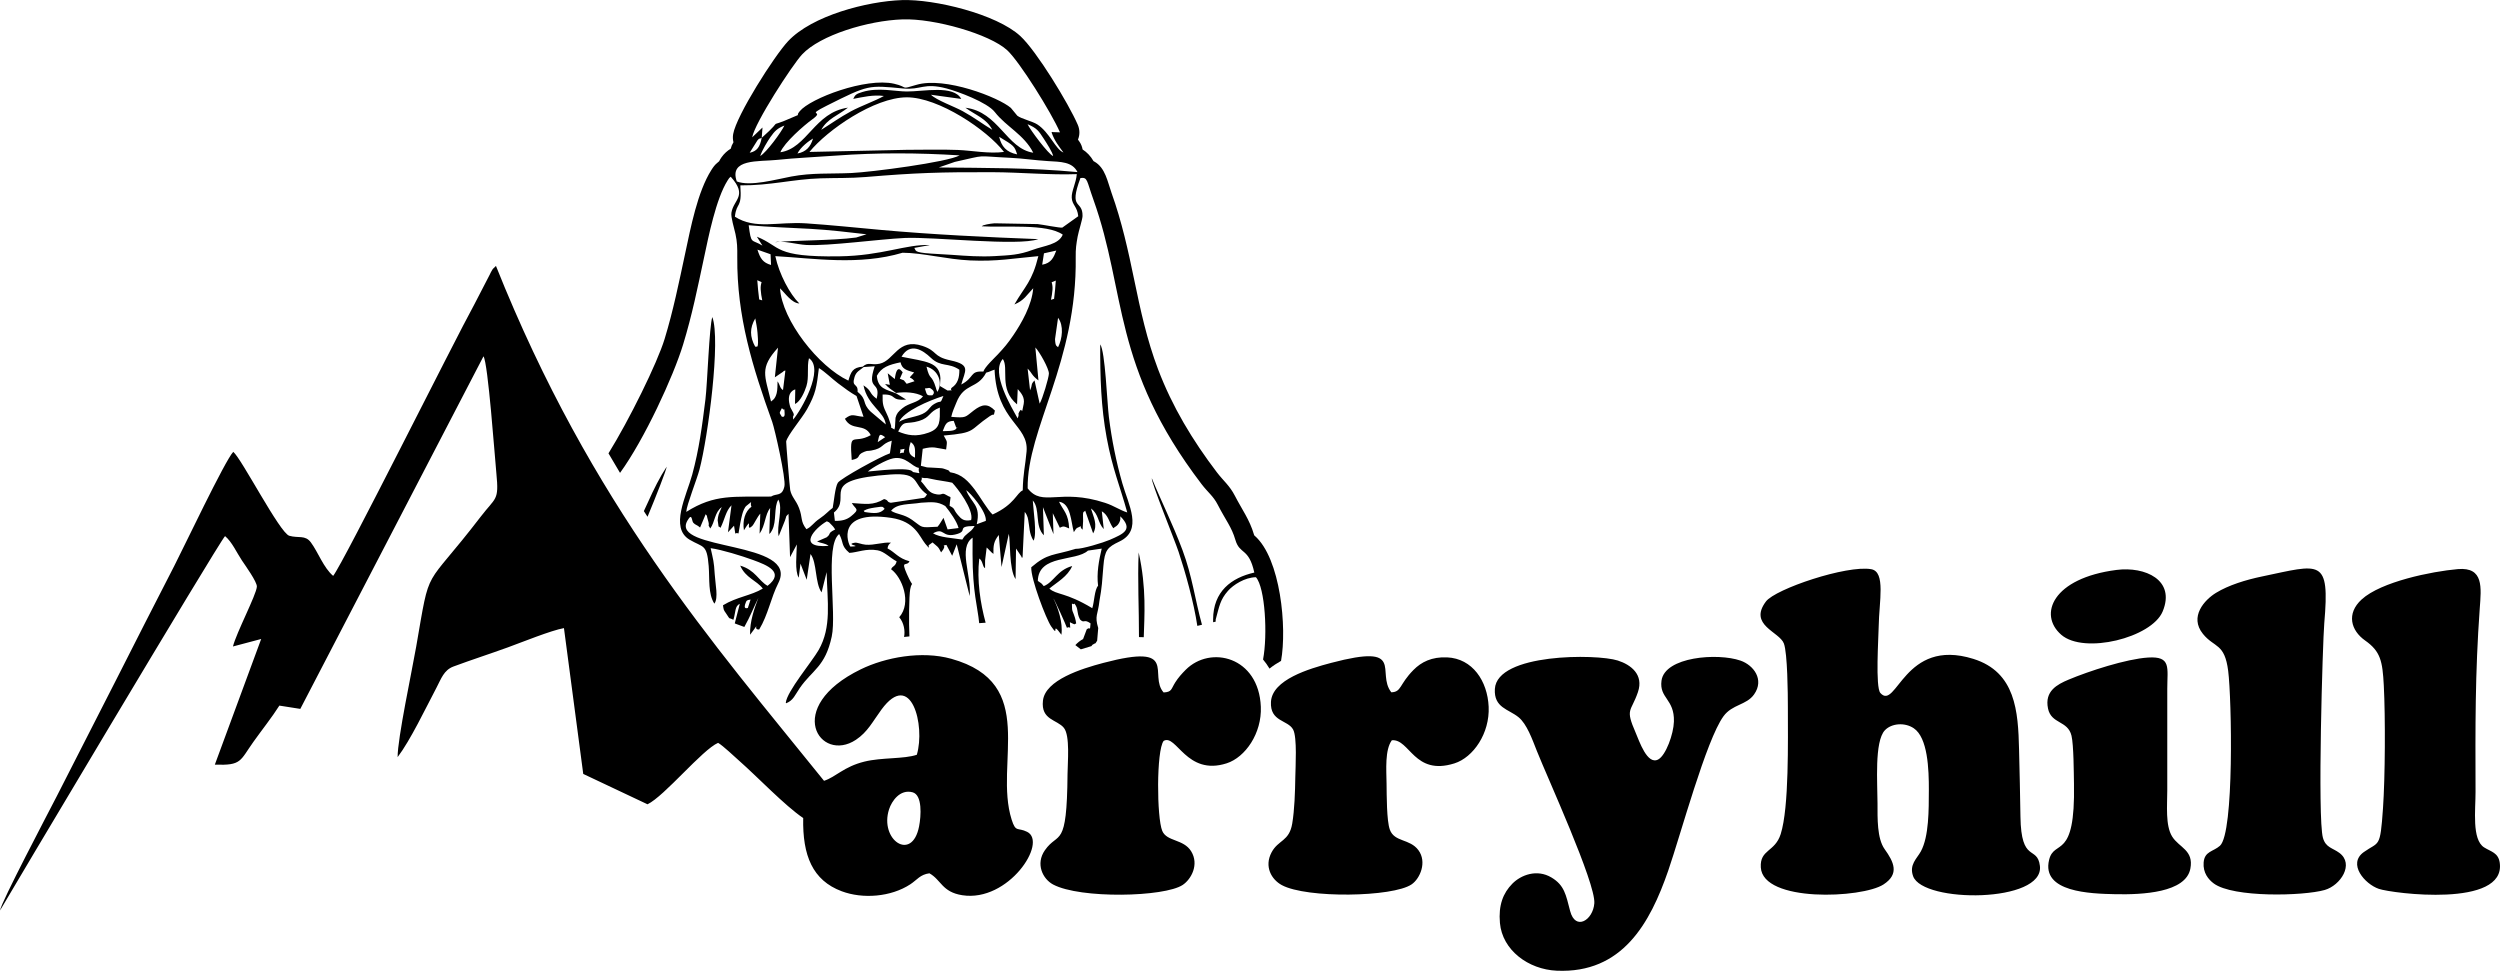
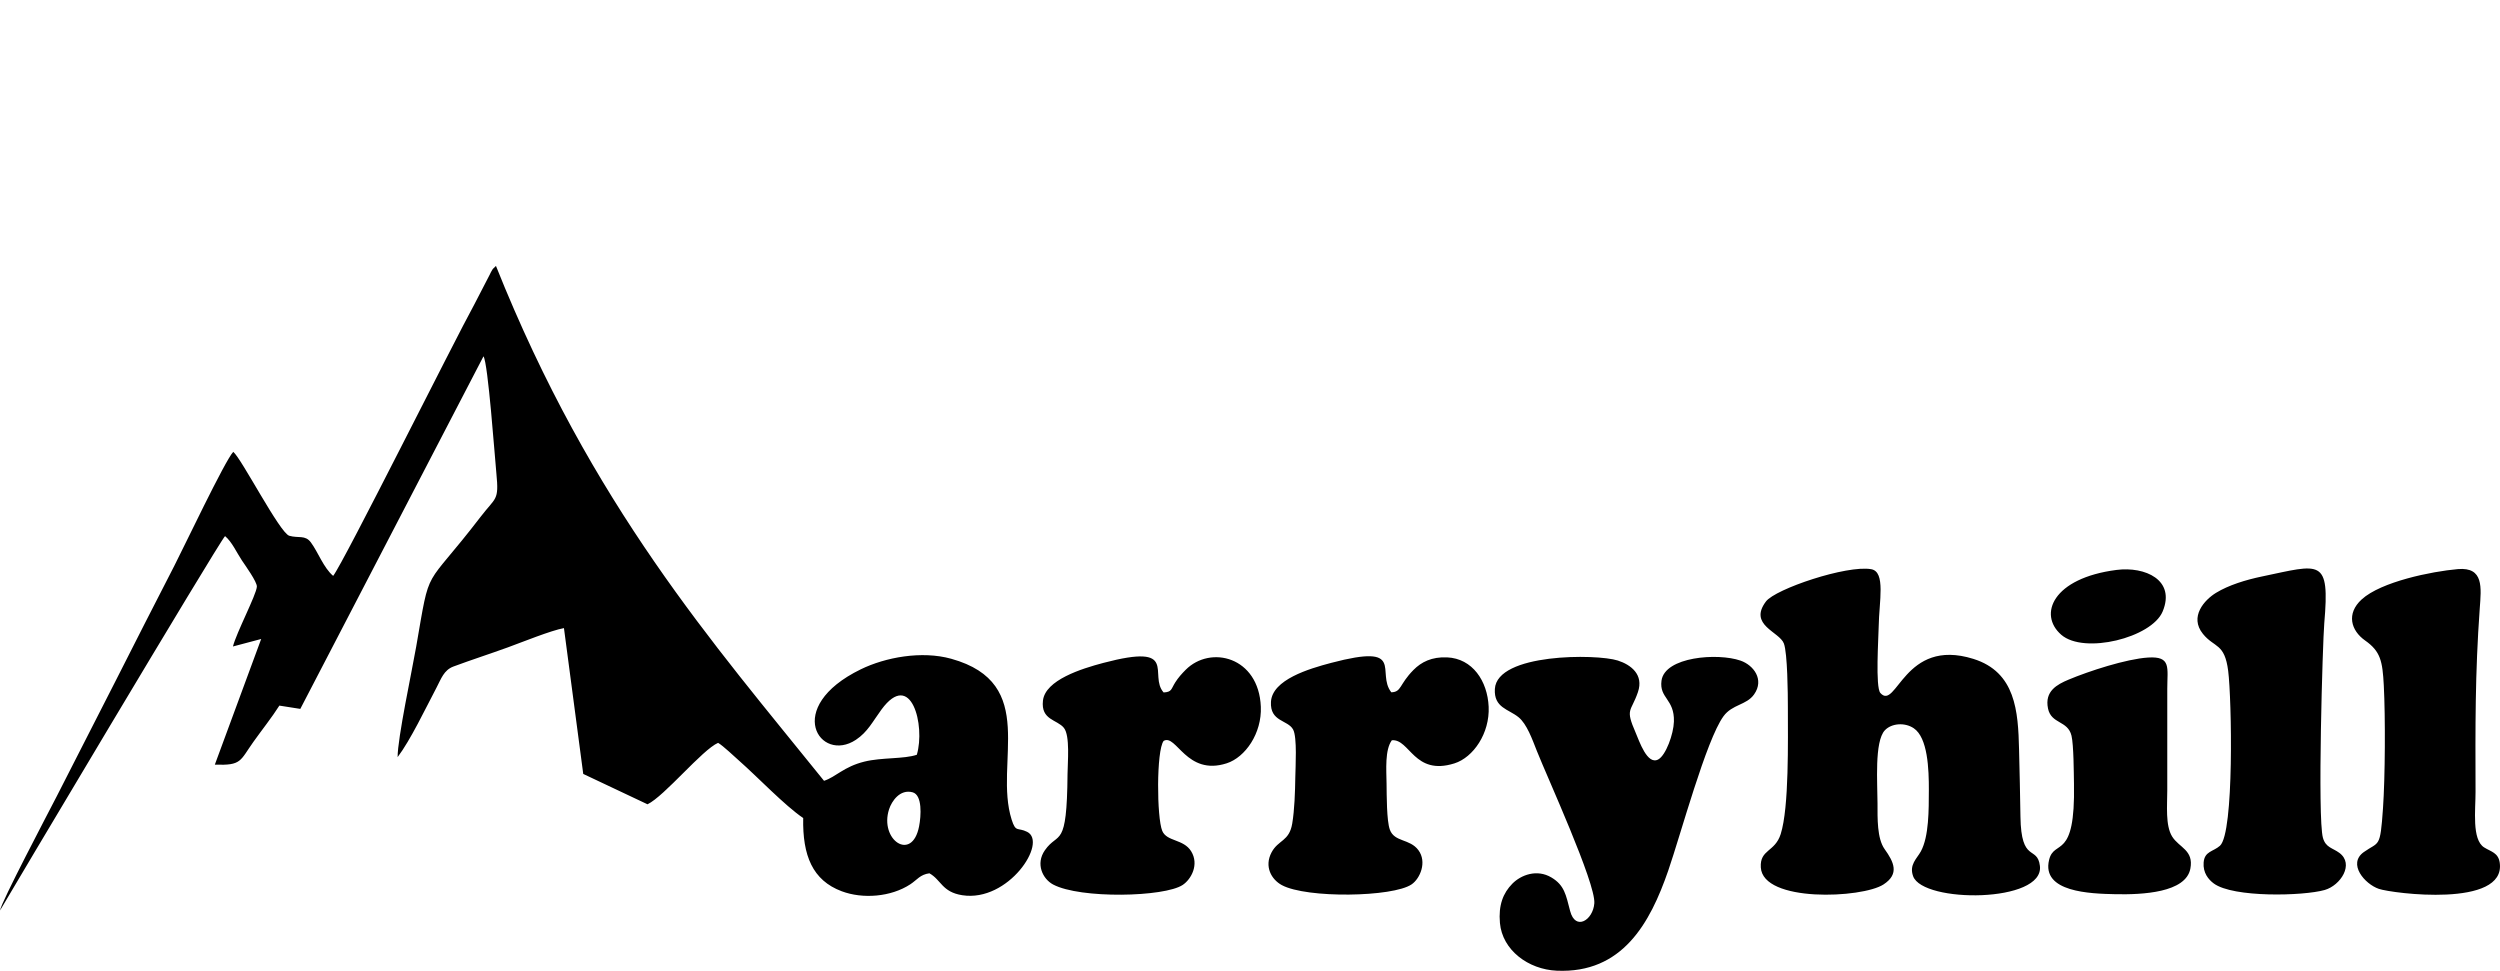
<svg xmlns="http://www.w3.org/2000/svg" xml:space="preserve" width="129.222mm" height="50.181mm" version="1.1" style="shape-rendering:geometricPrecision; text-rendering:geometricPrecision; image-rendering:optimizeQuality; fill-rule:evenodd; clip-rule:evenodd" viewBox="0 0 12210.63 4741.73">
  <defs>
    <style type="text/css">
   
    .fil0 {fill:black}
   
  </style>
  </defs>
  <g id="Ebene_x0020_1">
    <path class="fil0" d="M4489.04 4036.22c-34.37,176.08 -195.06,65.77 -146.57,-83.65 12.87,-39.65 53.1,-99.11 114.52,-82.95 48.91,12.87 41.95,115.9 32.05,166.6zm5848.9 -1252.6c-312.11,39.93 -383.8,217.7 -270.37,316.59 111.3,97.02 441.82,14.72 495.31,-113.44 64.46,-154.42 -86.06,-220.92 -224.94,-203.15zm-335.04 676.57c15.82,77.11 96.89,57.97 114.83,133.22 10.81,45.34 11.07,181.1 12.1,234.81 7.31,379.79 -96.24,267.25 -121.5,371.46 -38.41,158.51 201.79,165.13 323.35,167.81 132.31,2.91 344.29,-7.39 366.6,-124.75 17.32,-91.07 -54.8,-102.26 -88.88,-156.74 -33.78,-54.01 -23.92,-152.62 -23.92,-225.78 0.01,-165.34 -0.11,-330.69 0.01,-496.03 0.08,-103.22 20.5,-159.86 -93.89,-152.59 -106.44,6.78 -289.31,66.4 -388.46,108.09 -55.72,23.43 -117.6,56.02 -100.25,140.5zm1349.43 -416.02c27.82,-322.03 -18.13,-288.16 -303.58,-228.69 -79.68,16.6 -163.03,42.17 -225.32,80.19 -55.62,33.94 -131.71,116.54 -63.63,200.47 56.3,69.41 105.9,43.45 123.27,181.07 17.14,135.81 29.88,791.27 -40.24,853.71 -32.83,29.23 -75.31,26.17 -79.7,81.56 -4,50.42 23.63,83.53 49.6,102.66 94.81,69.87 437.38,61.48 541.48,31.81 77.83,-22.19 145.67,-126.63 71.97,-181.15 -33.63,-24.87 -66.74,-25.62 -80.32,-73.52 -27.42,-96.76 -1.18,-959.43 6.47,-1048.09zm759.37 -72c7.32,-101.63 20.61,-203.62 -106.88,-192.5 -128.51,11.21 -374.84,61.43 -469.64,147.9 -76.57,69.83 -52.3,152.29 16.51,200.7 75.28,52.96 85.19,100.16 91.39,219.89 8.02,154.99 6.73,446.98 -4,600.79 -13.8,197.76 -18.36,159.25 -93.71,212.93 -80.29,57.19 4.45,155.92 73.56,179.59 64.85,22.22 621.09,94.14 590.49,-127.23 -6.87,-49.68 -42.77,-54.07 -76.39,-75.36 -60.65,-38.39 -41.61,-183.71 -41.86,-270.68 -0.91,-314.87 -2.46,-576.98 20.52,-896.04zm-6428.25 409.97c-76.24,-86.05 80.64,-243.44 -294.28,-144.39 -106.9,28.24 -283.77,83.61 -295.14,184.17 -10.83,95.7 69.51,91.99 102.48,133.41 30.52,38.36 18.05,168.86 17.61,224.88 -2.95,372.37 -43.84,276.91 -110.53,372.44 -46.76,67 -10.72,140.31 39.92,167.4 132.13,70.68 544.46,61.75 633.55,1.88 41.04,-27.58 80.81,-99.29 40.85,-164.13 -37.31,-60.5 -118.89,-46.55 -141.13,-99.48 -26.91,-64.07 -29.26,-391.98 6.66,-439.5 61.93,-36.53 111.06,172.89 308.1,109.32 90.7,-29.26 172.07,-146.21 166.7,-276.3 -10.07,-244.3 -246,-301.98 -367.28,-180.15 -18.73,18.81 -36.25,38.23 -50.82,61.42 -21.04,33.5 -15.94,46.74 -56.71,49.01zm1112.06 -0.73c-76.48,-97.41 75.66,-241.33 -293.99,-143.68 -107.69,28.45 -288.05,81.81 -293.86,190.45 -5.23,97.99 82.58,87.15 108.35,135.24 20.33,37.96 11.37,182.56 10.61,232.78 -1.08,72.15 -3.87,159.45 -15.08,226.4 -14.67,87.67 -68.11,78.7 -101.07,140.84 -36.47,68.76 -0.79,132.09 50.23,159.66 121.47,65.63 542.44,59 634.06,-3.69 41.38,-28.3 75.97,-109.17 33.07,-167.03 -42.09,-56.76 -117.14,-38.43 -139.5,-100.24 -15.94,-44.04 -15.2,-169.31 -16.01,-223.95 -1.03,-69.21 -8.65,-165.62 25.77,-212.57 87.78,-7.85 108.3,175.17 305.66,112.93 92.43,-29.15 173.04,-147.02 167.21,-276.64 -5.63,-125.43 -78.65,-235.65 -203.17,-241.13 -74.84,-3.29 -125.72,22.66 -164.16,61.58 -70.4,71.29 -57.67,107.61 -108.12,109.03zm1204.62 -1.22c29.08,-85.03 -33.97,-133.52 -98.59,-154.1 -104.04,-33.12 -590.21,-35.91 -600.27,138.99 -5.28,92.06 66.54,98.05 115.54,137.86 40.75,33.11 66.83,107.39 90.05,166.01 49.86,125.86 287.37,644.48 280.21,742.79 -6.02,82.83 -92.49,136.53 -118.24,37.63 -20.72,-79.57 -27.85,-125.61 -91.07,-163.44 -71.39,-42.72 -149.36,-12.03 -190.75,29.82 -45.71,46.22 -68.69,105.57 -60.99,192.36 11.74,132.25 138.37,226.82 277.21,233.02 320.72,14.33 456.14,-232.12 544.75,-488.59 61.52,-178.06 185.11,-637.47 269.84,-754.03 42.92,-59.04 112.06,-53.84 149.45,-106.7 51.51,-72.78 -2.65,-143.19 -66.18,-165.23 -111.59,-38.73 -370.34,-19.2 -385.96,98.24 -11.43,86 63.83,88.77 60.69,199.46 -1.73,61.4 -39.37,164.47 -76.32,184.92 -53.91,29.83 -93.31,-90.77 -110.63,-130.57 -52.27,-120.07 -22.86,-98.68 11.25,-198.43zm1420.85 480.02c-0.33,93.81 0.87,224.97 -39.01,298.14 -19.3,35.41 -58.17,64.71 -37.79,121.25 47.69,132.36 641.85,131.35 619.23,-50.42 -12.67,-101.83 -91.82,-9.98 -95.02,-240.9 -1.52,-109.84 -4.21,-218.26 -6.82,-328.08 -4.43,-186.32 -16.62,-377.66 -223.59,-442.19 -338.53,-105.56 -375.02,255.31 -453.8,166.67 -24.9,-28.02 -9.04,-269.52 -8.19,-324.82 1.88,-122.58 35.14,-267.12 -36.58,-279.79 -119.34,-21.08 -468.21,96.46 -514.19,157.76 -86.62,115.48 66.15,147.25 87.72,205.27 17.79,47.84 19.4,247.45 19.42,309.11 -0.02,164.9 6.43,490.49 -34.95,621.48 -28.03,88.74 -102.11,74.27 -97.24,162.58 9.53,173.05 495.12,151.36 599.24,83.66 79.14,-51.46 50.72,-109.45 5.44,-172.77 -37.02,-51.76 -34.64,-150.31 -34.61,-222.94 0.03,-95.95 -15.98,-302.47 35.96,-357.42 32.36,-34.23 97.06,-39.45 140.92,-9.92 68.54,46.16 74.23,198.62 73.87,303.34zm-6998.6 -2561.25l-14.4 13.81c-0.82,1.13 -2.43,3.27 -3.3,4.57 -4.48,6.68 -9.6,17.68 -13.7,25.98l-73.75 142.5c-99.26,180.46 -638.5,1261.27 -689.98,1326.96 -47.06,-39.84 -73.5,-115.78 -108.87,-163.56 -27.89,-37.69 -60.17,-19.37 -105.43,-32.39 -46.28,-13.31 -233.51,-377.93 -273.73,-409.86 -40.15,41.93 -244.92,473.58 -287.9,556.73 -93.89,181.66 -192.57,376.72 -286.72,562.15 -96.43,189.9 -190.65,374.71 -286.63,561.78 -42.12,82.09 -273.45,521.07 -277.96,559.54 0.96,-3.89 1068.41,-1797.69 1099.2,-1828.74 33.86,28.37 55.76,78.91 82.64,119.36 15.19,22.86 74.53,104.71 72.74,127.91 -3.13,40.68 -99.98,224.48 -116.85,291.88l137.94 -36.61 -226.4 613.69c131.55,4.81 121.74,-17.71 188.66,-111.63 39.93,-56.05 90.92,-120.3 126.55,-176.7l102.26 16.06 894.71 -1722.08c22.25,32.52 54.93,489.91 63.01,572.75 13.08,134.1 -2.59,113.93 -77.11,211.14 -282.4,368.43 -243.16,222.56 -314.75,634.98 -20.04,115.45 -91.18,448.48 -90.58,538.84 63.26,-83.88 136.03,-237.22 190.45,-340.47 21.94,-41.62 35.34,-84.67 82.14,-102.1 88.32,-32.9 176.85,-61.17 265.85,-93.55 69.58,-25.31 210.57,-82.65 273.97,-94.11l94.24 712.26 313.9 148.3c83.13,-40.14 267.7,-267.02 344.75,-300.14 25.19,14.84 79.2,66.68 103.79,88.29 86.69,76.19 222.34,218.64 311.86,278.96 -3.64,183.48 45.77,304.19 187.87,357.56 103.22,38.76 240.85,28.09 335.33,-33.94 33.15,-21.77 47.79,-47.66 93.2,-53.7 57.68,31.93 61.17,91.56 160.49,107.09 225.37,35.24 418.95,-258.89 316.77,-309.62 -47.05,-23.36 -55.12,5.1 -75.67,-59.94 -87.64,-277.26 135.51,-665.65 -295.05,-785.37 -144.73,-40.24 -321.32,-7.12 -441.47,51.43 -382.12,186.21 -199.11,460.77 -23.97,344.33 57.38,-38.15 81.37,-88.55 124.62,-147.5 145.56,-198.42 215.2,77.94 172.83,220.63 -61.98,21.41 -171.67,12.6 -255.71,33.36 -101.58,25.09 -139.12,74.81 -197.53,93.9 -541.16,-671.98 -1134.76,-1343.57 -1602.32,-2514.73z" />
-     <path class="fil0" d="M3028.45 2309.61c118.83,-163.5 260.5,-470.96 308.05,-626.99 44.37,-145.6 70.67,-277.22 102.41,-425.51 21.35,-99.79 57.83,-285.85 115.08,-376.08 9.89,-15.58 5.65,-9.08 15.05,-17.86 84.71,94.59 13.82,110.35 3.39,175.74 -3.48,21.88 13.39,74.26 19.74,103.76 8.66,40.29 9.25,66.07 8.84,113.22 -2.44,290.66 74.77,537.68 170.8,805.19 11.95,33.3 67.46,277.11 59.59,313.75 -11.14,51.9 -39.06,33.41 -65.41,50.46 -183.43,2.51 -273.71,-13.6 -414.16,74.92 1.58,-33.18 52.34,-159.67 64.75,-207.33 41.86,-160.73 104.33,-633.34 62.53,-744.38 -14.81,42.7 -24.18,326.31 -33.55,401.61 -16.45,132.26 -30.88,243.75 -64.48,367.6 -28.14,103.7 -111.68,259.91 -12.78,318.35 66.71,39.42 84.44,19.47 93.1,128.76 5.13,64.76 -3.55,135.14 27.7,183.52 20.76,-27.37 4.49,-96.37 1.79,-143.36 -3.68,-63.67 -7.7,-71.4 -19.92,-127.67 53.92,7.37 150.84,37.33 206.64,57.7 68.93,25.14 157.28,59.48 71.3,126.29 -44.01,-25.11 -60.17,-77.32 -133.61,-98.66 26.88,60.91 79.3,71.31 110.45,112.1 -58.14,34.75 -127.62,40.55 -194.55,81.52 4.13,24.42 1.64,20.27 15.43,40.23 24.37,35.27 4.97,15.18 35.44,30.73 11.69,-37.26 5.9,-66.84 31.4,-78.22l-24.73 95.64c1.55,1.02 4.31,1.93 5.11,2.26l41.64 15.28c29.52,-52.38 46.73,-98.28 68.67,-142.16 -18.88,48.97 -42.81,116.5 -40.61,180.14 59.06,-77.11 7.13,-23.25 44.46,-25.54 44.1,-73.09 56.65,-154.05 93.74,-227.37 105.33,-208.28 -531.89,-154.46 -443.95,-304.93 23.77,-40.66 19.45,1.18 28.63,11.15 10.73,11.66 17.53,8.98 32.95,23.1l27.34 -65.19c14.51,20.5 0.62,-4.08 10.02,25.41 13.32,41.84 -4.95,16.3 12.37,44.44 23.4,-31.71 20.63,-78.71 56.13,-104.55 -6.62,17.59 -15.76,31.23 -18.35,50.05 -2.24,16.38 -2.3,12.37 0.27,26.85 6.03,34 -3.8,7.58 11.93,24.57 20.49,-40.26 25.43,-82.15 53.72,-110.36l-17.21 131.97 29.61 -32.19c11.33,62.11 -1.31,28.31 21.83,37.89 4.35,-27.39 11.88,-71.38 18.5,-94.59 3.63,-12.78 10.92,-33.29 20.21,-40.38 38.81,-29.66 13.93,-18.29 24.5,4.5 -30.95,21.9 -44.36,67.74 -36.68,115.05 49.48,-80.67 2.55,15.55 40.88,-21.52 8.13,-7.86 24.99,-45.37 38.98,-59.78l-3.43 97.79c29.36,-42.96 25.52,-91.9 51.71,-125.78l-4.29 127.35c8.18,-8.68 5.62,-3.43 14.03,-19.22 22.74,-42.7 7.36,-113.73 30.26,-148.76 24.28,45.16 -9.99,128.49 1.5,178.91l30.66 -76.47c12.62,-35.84 -0.08,-12.02 17.42,-33.02l7.53 211.71 33.2 -62.26c-0.86,47.77 -10.92,129.38 9.15,162.59l8.67 -68.87 30.33 79.04 18.59 -125.84c32.42,41.28 21.23,142.68 54.1,187.24l24.62 -98.86c3.59,145.72 25.2,267.79 -38.85,380.16 -32.69,57.38 -155.78,203.19 -160.62,258.14l1.83 2.28c35.25,-14.02 43.95,-41.71 65.95,-73.63 62.2,-90.3 124.65,-103.37 156.63,-252.33 25.1,-116.92 -35.32,-443.58 36.23,-500.64 23.35,42.02 7.1,55.74 49.97,92.15 38.47,-1.88 81.22,-22.71 137.82,-12.65 32.69,5.81 60.52,37 93.08,54 -7.55,27.94 -19.33,19.69 -27.11,38.59 53.27,38.54 102.32,162.92 39.69,234.28 23.45,27.67 29.46,67.78 23.5,96.34 8.75,-1.05 17.51,-1.95 26.28,-2.7 -3.26,-62.24 -2.16,-198.42 3.75,-230 9.86,-52.59 20.25,8.39 -16.66,-75.72 -30.88,-70.38 0.28,-33.01 13.2,-61.3 -55.25,-14.65 -69.04,-42.66 -107.29,-62.8 2.13,-16.22 7.84,-21.48 17.02,-27.89 -39.44,-3.92 -80.61,13.49 -124.24,9.8 -20.81,-1.76 -41.09,-11.85 -52.73,-9.72 -53.34,9.69 48.23,17.03 -21.53,18.96 -11.42,-13.6 -73.83,-180.99 199.41,-140.25 117.43,17.5 137.96,91.33 166.2,126.12 30.09,37.06 11.99,9.11 17.85,6.78l17.87 -13.06c23.29,21.2 26.49,17.44 41.82,48.72 36.47,-43.37 -7.5,-28.39 25.81,-36.62l28.29 53.28 22.05 -56.14 63.42 252.65c9.52,-103.83 -57.7,-235.04 14.28,-285.18l-0.31 78.97c-0.11,189.44 25.36,259.63 32.42,338.72 10.42,-0.93 20.87,-1.65 31.49,-2.18 -25.8,-95.48 -43.26,-206.7 -31.11,-313.8 18.89,12.68 14.8,40.57 28.36,47.42l0.15 -38.19 7.81 -62.81c11.67,10.77 4.07,4.55 15.04,15.16 17.16,16.59 1.7,2.85 17.93,16.17 -0.89,-40.3 1.12,-60.67 26.12,-92.61l13.42 156.8 35.55 -162.53c8.39,32.73 0.09,172.09 33.03,221.38l2.25 -149.21 20.7 30.62c18.24,25.55 -9.91,1.19 11.13,14.06l10.75 -223.68c15.69,19.71 16.02,36.75 17.41,42.99 5.58,25.06 3.35,63 25.45,97.64 18.02,-32.18 -1.23,-148.36 -3.6,-196.41 37.88,41.38 7.98,124.4 54.21,170.05l-4.58 -137.39 51.55 131.87 -3.45 -102.38 34.27 70.89c16.84,-7.01 16.01,-9.89 45.62,3.57 -3.31,-72.5 -26.89,-84.45 -49.54,-130.5 58.23,7.13 58.32,98.73 72.47,148.66 3.22,-5.19 11.44,-18.87 15.62,-20.58 37.19,-15.29 4.03,-9.7 27.24,8.5l2.39 -42.02c-1.76,-55.71 0.56,-39.86 10.29,-50.69l38.67 110.59c23.87,-40.92 1.72,-79.8 -10.66,-121.5 39.1,27.71 32,68 62.63,100.72l-9.6 -87.11c33.16,19.41 34.92,54.65 56.2,82.98 9.48,-9.58 18.08,-7.33 29.11,-28.05 6.73,-12.62 4.89,-19.1 5.1,-30.47 64.79,64.89 16.67,85.41 -51.98,115.27 -29.82,12.97 -135.39,45.49 -166.21,43.77 -109.96,34.09 -134.76,19.63 -216.75,89.97 -3.01,55.32 72.28,252.46 97.18,288.7 43.27,62.98 -4.89,-34.47 50.08,40.9 8.34,-59.79 -17.84,-135.4 -39.5,-177.59 5.29,3.5 63.51,133.41 66.4,143.73 19.05,-12.19 16.86,21.27 14.35,-27.36 27.61,12.96 18.65,11.59 30.91,5.74 -6.61,-43.31 -19.42,-54.82 -20.08,-70.93 -1.92,-46.31 -0.83,-13.52 11.55,-25.79 21.49,26.9 8.32,40.36 27.01,77.27 22.25,22.69 17.35,-5.06 51.67,19.45 -4.43,45.15 0.98,12.67 -18.7,29.1l-17.76 47.41c-15.68,8.34 -27.51,18.45 -37.84,29.58 9.22,6.8 18.15,13.76 26.76,20.73 17.69,-5.78 35.05,-10.97 51.68,-15.69l5.05 -6.56c22.24,-14.74 7.96,2.8 22.99,-20l5.24 -61.9c-18.74,-61.04 -1.18,-64.65 6,-132.55 12.35,-67.42 13.58,-98.8 19.23,-169.92 6.27,-78.79 19.99,-92.23 78.67,-120.23 115.42,-55.03 43.58,-180.15 13.99,-283.83 -29.91,-104.83 -51.49,-210.86 -65.82,-324.54 -8.48,-67.16 -17.93,-321.69 -42.31,-354.35 -0.54,160.87 3.84,305.51 31.61,455.97 28.12,152.34 64.91,236.28 100.48,364.99 -37.38,-11.72 -62.9,-32.06 -108.26,-46.93 -222.45,-72.94 -305.42,22.92 -378.16,-70.86 -4.31,-289.78 241.9,-616.16 234.65,-1129.52 -0.59,-41.08 2.73,-63.02 9.45,-100.22 4.73,-26.22 23.64,-83.71 23.9,-100.36 1.26,-81.77 -70.16,-25.68 -10.21,-185.63 35.82,-4.5 29.43,11.05 63.04,104.88 163.76,457.2 88.64,812.77 528.24,1389.81 31.68,41.58 57.19,58 79.28,100.94 39.52,76.79 67.88,109.06 85.98,171.24 21.71,74.64 65.46,36.59 92.7,160.16 -111.94,25.41 -200.89,91.6 -201.3,229.25 0.08,4.72 0.12,9.14 0.11,13.3l12.32 -2.69 0.22 -10.61c18.07,-65.94 21.62,-96.35 60.17,-140.11 25.36,-28.8 81.59,-65.42 136.28,-66.42 45.24,51.24 57.69,282.4 34.83,401.9 11.62,13.82 22.14,28.73 31.48,44.52 17.24,-13.92 36.29,-26.41 56.4,-37.68 29.55,-161.61 -1.92,-500.93 -129.08,-611.54 -0.59,-0.52 -1.26,-1.08 -1.87,-1.64 -0.64,-1.52 -1.21,-3.42 -1.61,-4.8 -20.8,-71.47 -59.28,-123.14 -92.67,-188.06 -26.36,-51.22 -55.73,-72.43 -88.13,-114.95 -118.63,-155.72 -218.07,-320.55 -287.55,-503.95 -54.13,-142.87 -85.2,-286.46 -116.06,-435.45 -29.99,-144.87 -60.81,-285.31 -110.86,-425.04 -19.48,-54.42 -29.96,-123.16 -84.48,-153.59 -1.17,-0.64 -2.34,-1.28 -3.52,-1.87 -14.74,-25.58 -32.85,-43.86 -53.44,-57.05 -2.35,-14.07 -7.98,-27.79 -16.91,-40.15 -1.94,-2.68 -3.87,-5.31 -5.78,-7.9 9.7,-23.27 9.44,-48.78 -1.1,-73.03 -44.84,-103.19 -200.53,-359.33 -280.49,-432.97 -116.89,-107.64 -420.42,-180.95 -578.38,-175.5 -169.24,5.83 -438.69,75.38 -556.13,201.01 -67.26,71.94 -251.97,362.27 -267.89,453.14 -2.43,13.85 -1.84,27.53 1.43,40.29l-0.76 1.19c-5.98,9.55 -10.14,19.69 -12.47,30.03 -16.73,10.21 -31.84,23.62 -44.64,41.43 -4.71,6.55 -8.74,13.29 -12.14,20.19 -2.66,2.04 -5.26,4.23 -7.81,6.61 -13.66,11.07 -20.89,21.44 -30.29,36.26 -67.69,106.68 -101.01,282.3 -127.69,406.92 -30.06,140.47 -58.46,280.12 -100.39,417.74 -36.12,118.53 -173.56,396.58 -274.22,559 18.57,31.96 37.39,63.8 56.48,95.51zm134.21 214.42c41.95,-100.37 92.6,-230.07 93.56,-244.55 -33.47,50.6 -62.95,110.07 -91.04,172.78 -6.29,14.04 -13.36,28.97 -20.42,44.1l17.91 27.67zm2423.78 588.25c2.69,-100.64 14.44,-238.21 -24.96,-414.1 -5.64,134.26 1.88,278.55 1.59,413.47 7.86,-0.06 15.67,0.14 23.37,0.62zm261.6 -55.3l22.72 -5.56c-34.29,-123.98 -47.66,-237.82 -95.1,-364.52 -48.99,-130.82 -105.02,-241.27 -149.93,-351.15 -4.79,16.04 110.66,299.07 130.98,359.88 31.38,93.91 74.81,248.16 91.34,361.34zm-1429.75 -864.78c-37.2,8.42 -12.42,-5.29 -23.52,22.23 30.61,-11.75 12.18,13.93 23.52,-22.23zm-94.95 -56.9c-30.42,-22.76 -28,-10.45 -36.34,24.22l36.34 -24.22zm-504.48 -99.8c1.65,-1.83 16.31,8.18 13.3,-20.79 -4.03,-38.63 10.4,2.19 -13.3,-21.13 -12.2,26.77 -14.98,17.58 0,41.92zm-152.84 892.89c-8.04,1.86 -17.61,0.54 -22.16,11.11 -18.13,42.25 8.05,28.87 8.84,30.13l13.31 -41.25zm887.33 -997.32c0.29,-1.09 18.01,-12.72 -0.43,-28.55 -15.75,-13.5 -14.39,-5.76 -35.44,-5.19 10.44,33.44 8,34.26 35.88,33.73zm-832.87 -1257.8c-21.33,10.21 -5.59,-3.16 -21.18,12.65l-37.66 60.13c36.29,-7.31 50.02,-28.5 58.84,-72.78 125.51,-111.73 4.15,-35.03 154.89,-101.86 42.81,-18.97 6.51,1.31 30.89,-28.31 51.61,-62.77 322.67,-165.81 461.12,-134.03 73.03,16.75 26.36,29.9 108.16,5.44 139.72,-41.76 403.37,61.74 461.85,112.53l31.37 38.07c18.79,14.93 74.34,27.3 97.89,42.68 60.03,39.17 88.72,121.7 127.53,137.19 -22.52,-31.16 -42.84,-55.13 -58.19,-98.59 1.77,-1.1 5.36,-3.19 6.09,-1.18l35.17 1.18c-41.76,-96.09 -197.15,-345.23 -257.86,-401.14 -85.41,-78.66 -355.55,-155.96 -511.16,-150.59 -168.54,5.8 -402.18,76.74 -490.42,171.12 -48.25,51.61 -231.48,334.28 -243.86,404.96l50.36 -47.9 -3.83 50.44zm727.93 1485.89c-14.54,41.72 -11.84,61.66 20.59,76.08 0.83,-41.86 3.41,-58.53 -20.59,-76.08zm-553.42 -1409.43c41.85,-7.62 64.14,-32.44 76.08,-73.18 -19.37,11.02 -60.96,41.82 -76.08,73.18zm698.32 1097.64l-2.25 38.08 37.21 21.99c41.96,-2.83 4.67,2.28 20.68,-13.99 28.91,-19.06 37.31,-49.12 36.88,-87.65 -53.04,-36.41 -90.46,-11.31 -139.37,-58.33 -39.52,-37.99 -100.75,-77.09 -143.18,-5.13 119.79,24.38 185.62,25.01 190.02,105.04zm-375.03 647.66c13.64,7.47 -15.39,2.93 21,8.13 46.63,6.65 64.44,0.43 81.81,-18.12 -11.68,-7.6 1.94,-14.33 -48.51,-6 -23.96,3.95 -36.76,5.93 -54.3,16zm386.27 -389.21c19.19,-0.64 57.59,1.35 65.78,-12.16 11.27,-18.64 3.76,10.67 -3.56,-15.01l-8.51 -23.17c-37.74,1.78 -40.4,17.54 -53.7,50.34zm494.47 -868.55l-8.59 55.7c44.8,-7.73 56.27,-36.4 68.82,-69.15l-60.23 13.45zm-1332.99 56.96l-2.37 -52.35 -64.02 -22.48c13.55,43.64 26.98,63.58 66.39,74.83zm1201.94 -540.2c-12.86,-39.25 -13.02,-41.17 -87.91,-85.9 11.56,46.93 34.51,75.25 87.91,85.9zm199.91 941.94c21.23,-41.92 28.57,-106.2 0,-143.71l-14.84 104.24c1.73,37.35 8.08,31.64 14.84,39.47zm-1478.92 -1.92c6.35,-7.49 18.87,23.59 10.94,-68.62 -2.6,-30.11 -6.04,-42.24 -10.89,-70.28 -27.57,46.86 -27.49,89.38 -0.06,138.9zm889.34 220.06c28.01,-42.68 5.72,-107.5 -53.05,-123.33 17.35,73.18 23.8,31.7 45.9,103.09 0.7,2.26 1.4,5.52 2.02,7.5l5.13 12.74zm-865.24 -1152.01c30.17,-17.03 103.95,-117.75 118.2,-148.93 -34.85,13.94 -47.27,26.8 -68.84,57.29 -11.83,16.73 -40.46,63.78 -49.36,91.64zm1430.72 0.01c-2.49,-17.96 -31.91,-63.23 -46.02,-85.03 -25,-38.57 -33.63,-51.23 -78.89,-70.44 11.67,26.22 102.65,148.09 124.91,155.48zm-373.01 1798.28l44.32 -16.24c5.1,-44.69 -77.12,-138.86 -96.17,-150.04 25.68,66.07 73.05,70.79 51.85,166.28zm-213.43 44.56c33.6,20.72 94.95,22.75 142.89,30.45 13.81,-20.85 8.61,-14.5 26.96,-30.57 5.27,-4.63 13.34,-10.25 16.91,-14.01 12.62,-13.35 5.01,-5.23 16.31,-21.83 -98.39,1.24 -22.47,25.49 -96.11,41.98 -63.63,14.24 -53.23,-36.82 -106.97,-6.02zm-166.39 -543.79c29.32,-21.66 95.93,-24.61 126.88,-46.18 25.17,-17.54 21.47,-28 47.24,-42.98 34.89,-20.29 25.39,6.26 42.79,-37.91 -69.46,21.96 -195.16,74.85 -216.9,127.06zm-343.82 605.1c-16.19,-13.66 -34.82,-11.86 -56.44,-21.47l47.03 -20.5c25.08,-19.77 0.55,-17.48 41.51,-38.24 -6.13,-8.31 -6.15,-11.17 -18.33,-23.16 -25.7,-25.32 -1.02,-4.05 -22.2,-16.8 -56.03,30.78 -152.2,132.72 8.43,120.17zm931.61 -655.41c16.82,-30.47 8.3,33.2 21.32,-38.02 5.99,-32.8 -12.27,-52.75 -29.13,-72.52l-3.28 74.8c-90.86,-75.08 -38.43,-177.08 -69.57,-221.77 -61.2,66.65 43.54,237.22 72.36,290.08 11.1,-27.54 -1.97,-13.98 8.3,-32.57zm-520.29 294.53c52.51,8.68 23.28,11.29 29.69,-20.14 -34.17,-4.74 -63.03,-59.15 -126.16,-46.45 -32.59,6.56 -102.46,45.33 -123.17,64.34 31.74,-1.84 210.05,-25.59 219.64,2.25zm-575.49 -332.07l1.41 -71.35c-0.12,0.09 -44.04,9.01 -27.52,74.92 4.68,18.66 4.23,12.52 8.68,22.4l9.97 18.6c6.14,22.78 -4.06,-2.34 -1.56,31.4 38.03,-43.56 155.03,-247.37 77.3,-299.63 -11.3,44.18 1.52,91.97 -12.54,136.4 -9.12,28.84 -29.43,75.38 -55.75,87.25zm493.53 -53.98c-17.34,-12.62 -38.95,-25.76 -53.73,-43.84l23.45 4.19 -10.35 -56.55 34.56 28.28c10.16,-81.1 34.19,-36.09 38.59,-33.03l-14.02 31.5c30.95,13.5 10.94,-0.52 33.43,24.74l38.29 -12.57c-21.75,-29.94 -36.45,-3.08 -1.78,-42.81 -37.12,-10.95 -59.14,-16.23 -66.49,-49.62 -58.03,12.16 -93.45,24.45 -115.61,65.91 5.07,65.02 46.98,66.34 95.59,86.72l47.57 29.4c-82.14,6.22 -40.76,-26.36 -115.05,-24.75 -1.18,48.84 2.93,58.29 20.68,95.41 11.31,23.65 9.12,24.48 16.75,44.04 14.22,36.46 -12.56,9.79 20.09,31.46 0.92,-1.88 1.42,-4.9 1.59,-6.07 0.18,-1.19 1.07,-4.73 1.24,-6.25l2.75 -44.8c5.38,-21.12 13.54,-30.16 33.39,-46.57 34.08,-28.18 76.29,-25.46 100.72,-58.67 -35.82,-19.84 -87.84,-22.39 -131.67,-16.12zm701.46 52.22c13.91,-22.72 44.72,-126.62 45.16,-146.8 0.52,-24.14 -45.74,-106.51 -66.21,-127.66l15.22 161.08c-34.66,-25.88 -30.2,-35.3 -52.96,-57.87l11.92 105.79c13.93,-29.81 0.94,-26.12 21.87,-47.99l25.01 113.45zm-1312.06 -10.52c6.19,-5.75 19.84,-10.19 27.64,-40.77 4.34,-17.02 3.69,-40.06 4.23,-57.6 12.32,16.93 10.47,32.52 26.68,42.67l11.61 -95.45c-5.1,1.45 -8.77,0.89 -10.39,5.26l-41.09 27.84 15.4 -144.82c-91.26,100.74 -64.5,133.87 -34.08,262.87zm621.12 146.73c45.78,18.8 87.32,27.21 148.71,5.3 59.17,-21.14 54.85,-55.9 54.76,-122.33 -55.21,20.63 -44.74,48.06 -101.32,65.23 -64.89,19.7 -74.11,-8.76 -102.16,51.8zm-198.35 -193.9c49.71,40.5 18.62,52.99 64.23,96.97l73.55 62.2c-7.49,-63.78 -88.88,-91.25 -109.05,-191.01 43.76,29 24.62,36.51 64.36,65.65 22.6,-91.18 -51.8,-33.69 -9.35,-158.69l-53.77 3.74c-18.55,15.83 -36.5,21.56 -44.75,48.42 -16.35,53.19 18.06,27.88 14.78,72.72zm449.45 556.89c29.54,14.75 15.35,14.7 40.13,44.22 17.87,21.29 29.93,31.86 65.08,25.35 14.42,-50.62 -68.18,-157.75 -92.44,-182.63 -27.85,-6.41 -50.92,-8.67 -76.95,-13.48 -4.86,-0.9 -45.26,-9.18 -45.52,-9.18 -45.78,1.46 -16.64,-14.51 -29.68,16.05 23.63,24.07 33.37,52.08 63.6,60.6 45.12,12.71 32.57,-10.88 61.54,7.07 27.22,16.85 17.84,-5.61 14.23,51.99zm-21.23 0.82c-39.38,-23.76 -68.1,-18.96 -118.45,-16.18 -55.38,9.54 -117.09,1.93 -146.16,39.65 31.09,18.81 60.87,14.96 102.33,43.96 55.4,38.77 33.73,39.04 124.9,33.77 13.48,-16.27 15.82,-24.1 28.8,-43.54l19.99 56.55 53.57 -6.63c-7.69,-31.57 -42.36,-79.95 -64.98,-107.58zm-31.81 -1653.56c235.29,2.66 443.47,0.68 677.69,22.56 -25.21,-51.07 -82.35,-49.96 -144.49,-53.74 -65.54,-3.98 -120.23,-12.94 -180.43,-15.78 -184.95,-8.73 -108.93,-16.62 -274.42,19.77l-78.35 27.2zm728.8 1871.32c-58.82,54.41 -242.18,17.87 -244.85,147.98 19.21,13.14 15.84,9.58 28.92,25.47 49.85,-19.82 65.04,-77.96 138.94,-98.17 -22.12,51.73 -74.95,79.58 -111.59,110.16 35.06,31.75 78.55,16.87 209.62,95.82 9.94,-29.09 10.61,-90.32 28.39,-109.48 -7.71,-61.55 3.89,-122.92 17.77,-181.53l-67.21 9.76zm-1240.75 -186.01l4.58 40.9c34.87,0.6 58.36,-6.02 78.88,-22.56 46.16,-37.18 22.75,-31.99 3.86,-64.68 66.57,4.03 104.03,13.04 157.71,-19.48 24.38,6.29 10.63,13.81 32.84,18.19l163.15 -24.37c16.76,-15.35 3.99,-5.17 13.87,-16.63 -74.78,-52.05 -29.94,-107.27 -177.1,-97.2 -369.15,25.3 -182.49,108.61 -277.79,185.82zm-261.67 -1759.59c131,-19.54 167,-195.06 330.12,-217.89 -48.65,38.37 -100.36,53.56 -130.38,108.29 45.73,-28.3 88.94,-59.97 145,-90.37 47.38,-25.69 119.56,-51.23 161.03,-74.95 -52.43,-6.93 -102.04,5.13 -149.83,14.23 9.52,-21.11 15.97,-24.75 45.25,-33.8 75.55,-23.37 160.05,-2.66 215.77,-2.31 81.57,0.55 229.24,-33.13 266.55,36.28l-147.98 -20.43c27.89,27.23 112.79,57.17 154.69,80.02 55.66,30.34 100.28,64.78 144.97,91.19 -29.32,-55.82 -78.94,-69.79 -131.35,-107.83 162.36,19.5 200.85,200.16 331.38,219.79 -44.9,-88.8 -132.45,-127.21 -187.76,-198.62 -36.59,-47.24 -179.55,-100.36 -235.19,-115.15 -112.82,-29.97 -124.91,8.37 -211.82,0.09 -172.06,-16.42 -168.84,-18.9 -373.56,83.74 -110.94,55.62 -4.47,18.83 -71.14,67.12 -40.77,29.53 -136.27,112.8 -155.75,160.61zm-212.67 142.59c66.12,25.59 191,-10.06 266.1,-24.11 102.53,-19.18 189.04,-12.3 294.15,-17.14 96.79,-4.46 470.35,-53.07 528.2,-86.15 -202.34,-12.72 -402.12,-13.74 -603.58,1.04 -100.24,7.34 -193.27,11.05 -291.24,21.21 -86.31,8.96 -233.25,-6.71 -193.63,105.14zm354.84 -144.22l474.81 -10.34c83.61,0.09 165.57,-2.6 249.45,0.67 68.83,2.68 153.9,19.66 225.85,9.62 -82.32,-107.09 -319.6,-267.33 -475.24,-266.66 -158.73,0.68 -388.41,159.96 -474.87,266.71zm863.07 1078.04c-42.85,82.26 -107.38,48.2 -145.81,146.95 -8.41,21.63 -19.08,42.57 -24.66,68.87 75.76,6.43 66.35,1.92 110.79,-31.83 38.97,-29.58 67.27,-35.27 102.35,1.28 -9.3,35.78 2.97,8.26 -25.78,27.71 -102.95,69.63 -62.43,80.14 -224.2,94.21 18.49,35.04 17.26,22.38 11.76,68.13 -50.33,-7.08 -58.79,-17.4 -114.31,-3.36l-9.05 82.99 29.92 7.72c18.59,1.36 40.18,1.52 58.04,3.17 9.49,0.89 14.31,0.25 24.46,3.4 35.63,11.04 22,10.65 30.4,17.11 58.28,9.05 89.79,45.35 120.67,85.46 22.34,29.01 64.17,101.49 86.86,121.09 108.34,-49.52 117.34,-105.33 147.22,-117.97 1.63,-84.41 12.31,-117.14 18.67,-189.8 11.45,-130.52 -145.67,-144.37 -156.3,-399.91 -26.46,9.02 -19.65,9.17 -41.02,14.78zm-749.55 660.63c5.92,-29.88 11.66,-101.05 25.02,-122.65 13.14,-21.23 211.67,-130 254.28,-143.86l9.19 -61.88c-53.73,16.26 -37.97,37.05 -100.33,48.18 -18.79,3.35 -15.89,-0.94 -33.89,6.16 -43.23,17.07 -9.76,29.12 -61.39,40.07 -11.13,-150.01 6.3,-72.7 93.07,-121.48 -31.02,-61.15 -92.45,-17.18 -126.36,-79.93 36.94,-28.94 40.99,-13.87 90.97,-9.75l-34.15 -101.42c-29.73,-16.74 -58.2,-37.73 -90.87,-62.54 -31.13,-23.65 -62.52,-55.39 -92.87,-73.95 -11.5,93.92 -15.24,123.97 -57.93,200.81 -24.23,43.59 -96.84,129.33 -102.02,158.01 -0.74,4.08 17.32,225.66 19.81,237.36 7.29,34.12 28.02,48.35 43.2,87.75 18.29,47.52 5.33,63.6 35.93,103.08 27.59,-13.13 30.95,-29.18 66.39,-53.13 28.73,-19.41 42.11,-36.83 61.96,-50.82zm398.2 -1269.86c10.99,12.14 -7.28,21.9 82.61,27.8 34.41,2.27 68.47,3.6 102.81,6.14 69.34,5.12 137.19,10.04 207.37,6.07 75.05,-4.26 118.37,-5.56 185.07,-30.29 56.76,-21.04 127.23,-25.1 147.57,-74.58 -77.99,-55.3 -285.21,-33.42 -395.96,-40.76 10.3,-5.67 1.13,-3.59 24.43,-9.15 10.26,-2.45 27.71,-4.72 38.32,-5.48l210.63 3.86c24.41,2.57 107.92,19.14 120.19,17.32l78.09 -55.73c-4.63,-47.92 -29.98,-54.03 -31.82,-90.46 -1.63,-32.69 21.25,-71.03 24.67,-115.13 -126.31,5.09 -277.81,-8.99 -411.2,-9.46 -253.81,-0.91 -377.26,3.2 -619.15,23.49 -75.5,6.33 -145.56,4.15 -220.63,6.5 -138.37,4.34 -242.36,35.33 -392.4,34.37 8.94,117.58 -18.48,77.74 -26.52,153 100.69,64.41 209.08,23.17 348.42,32.54 113.7,7.64 246.91,21.19 363.25,31.82 248.97,22.75 518.25,35.63 770.26,45.21 -98.91,35.54 -513.24,-12.26 -652.52,-5.68 -125.74,5.93 -370.31,39.84 -480.33,34.25 -45.15,-2.29 -120.98,-23.45 -153.05,-13.44 67.44,-9.47 282.06,-7.19 396.3,-23.01l50.7 -15.81c-91.6,-10.49 -177.68,-20.97 -273.82,-26.54 -95.19,-5.52 -204.92,-8.59 -301.82,-17.63 12.61,96.92 12.55,66.07 67.15,99.47l-27.26 -43.51c120.18,48.1 79.64,100.53 402.15,95.93 211.12,-3 325.75,-60.11 443.64,-55.13l-77.13 14.02zm-251.65 579.94c28.05,-25.78 41.27,-5.03 83.45,-14.54 70.95,-16 89.13,-126.98 208.11,-86.86 76.85,25.91 48.49,51.72 137.85,70.91 101.98,21.89 69.79,50.64 51.99,117.74 65.89,-34.26 40.2,-67.63 107.77,-63.18 7.95,-23.28 52.08,-64.02 70.72,-83.83 30.86,-32.77 48.73,-53.84 75.89,-93.9 39.34,-58 90.47,-146.42 97.04,-229.33 -32.47,33.7 -44.36,59.54 -91.9,79.22 50.88,-88.56 86.69,-111.36 116.94,-236.02 -119.64,10.57 -202.34,26.97 -333.72,20.96 -112.74,-5.14 -232.32,-37.19 -329.33,-37.57 -213.23,63.34 -433.71,27.25 -621.72,16.61 18.83,87.97 71.24,185.91 117.32,231.14 -37.22,-1.64 -68.57,-49.62 -94.39,-74.08 9.72,156.41 188.83,383.3 334.03,450.93 12.37,-42.51 20.61,-64.26 69.95,-68.2zm-505.61 -328.16c5.18,1.07 10.16,2.5 14.94,4.3 -3.9,-18.05 -6.48,-35.78 -7.55,-53.03 -0.77,-12.47 0.77,-24.52 4.38,-35.69 -7.46,-2.89 -14.47,-6.1 -21.05,-9.62 2.14,31.69 5.27,63.02 9.28,94.04zm1440.3 -2.81c3.68,-29.49 6.52,-59.28 8.44,-89.48 -6.36,3.08 -13.11,5.82 -20.29,8.2 3.65,11.5 5.11,23.89 4.1,36.69 -1.3,16.39 -3.83,32.78 -7.39,49.09 3.51,-1.35 7.12,-2.52 10.86,-3.5 1.43,-0.37 2.85,-0.7 4.28,-1.01z" />
  </g>
</svg>